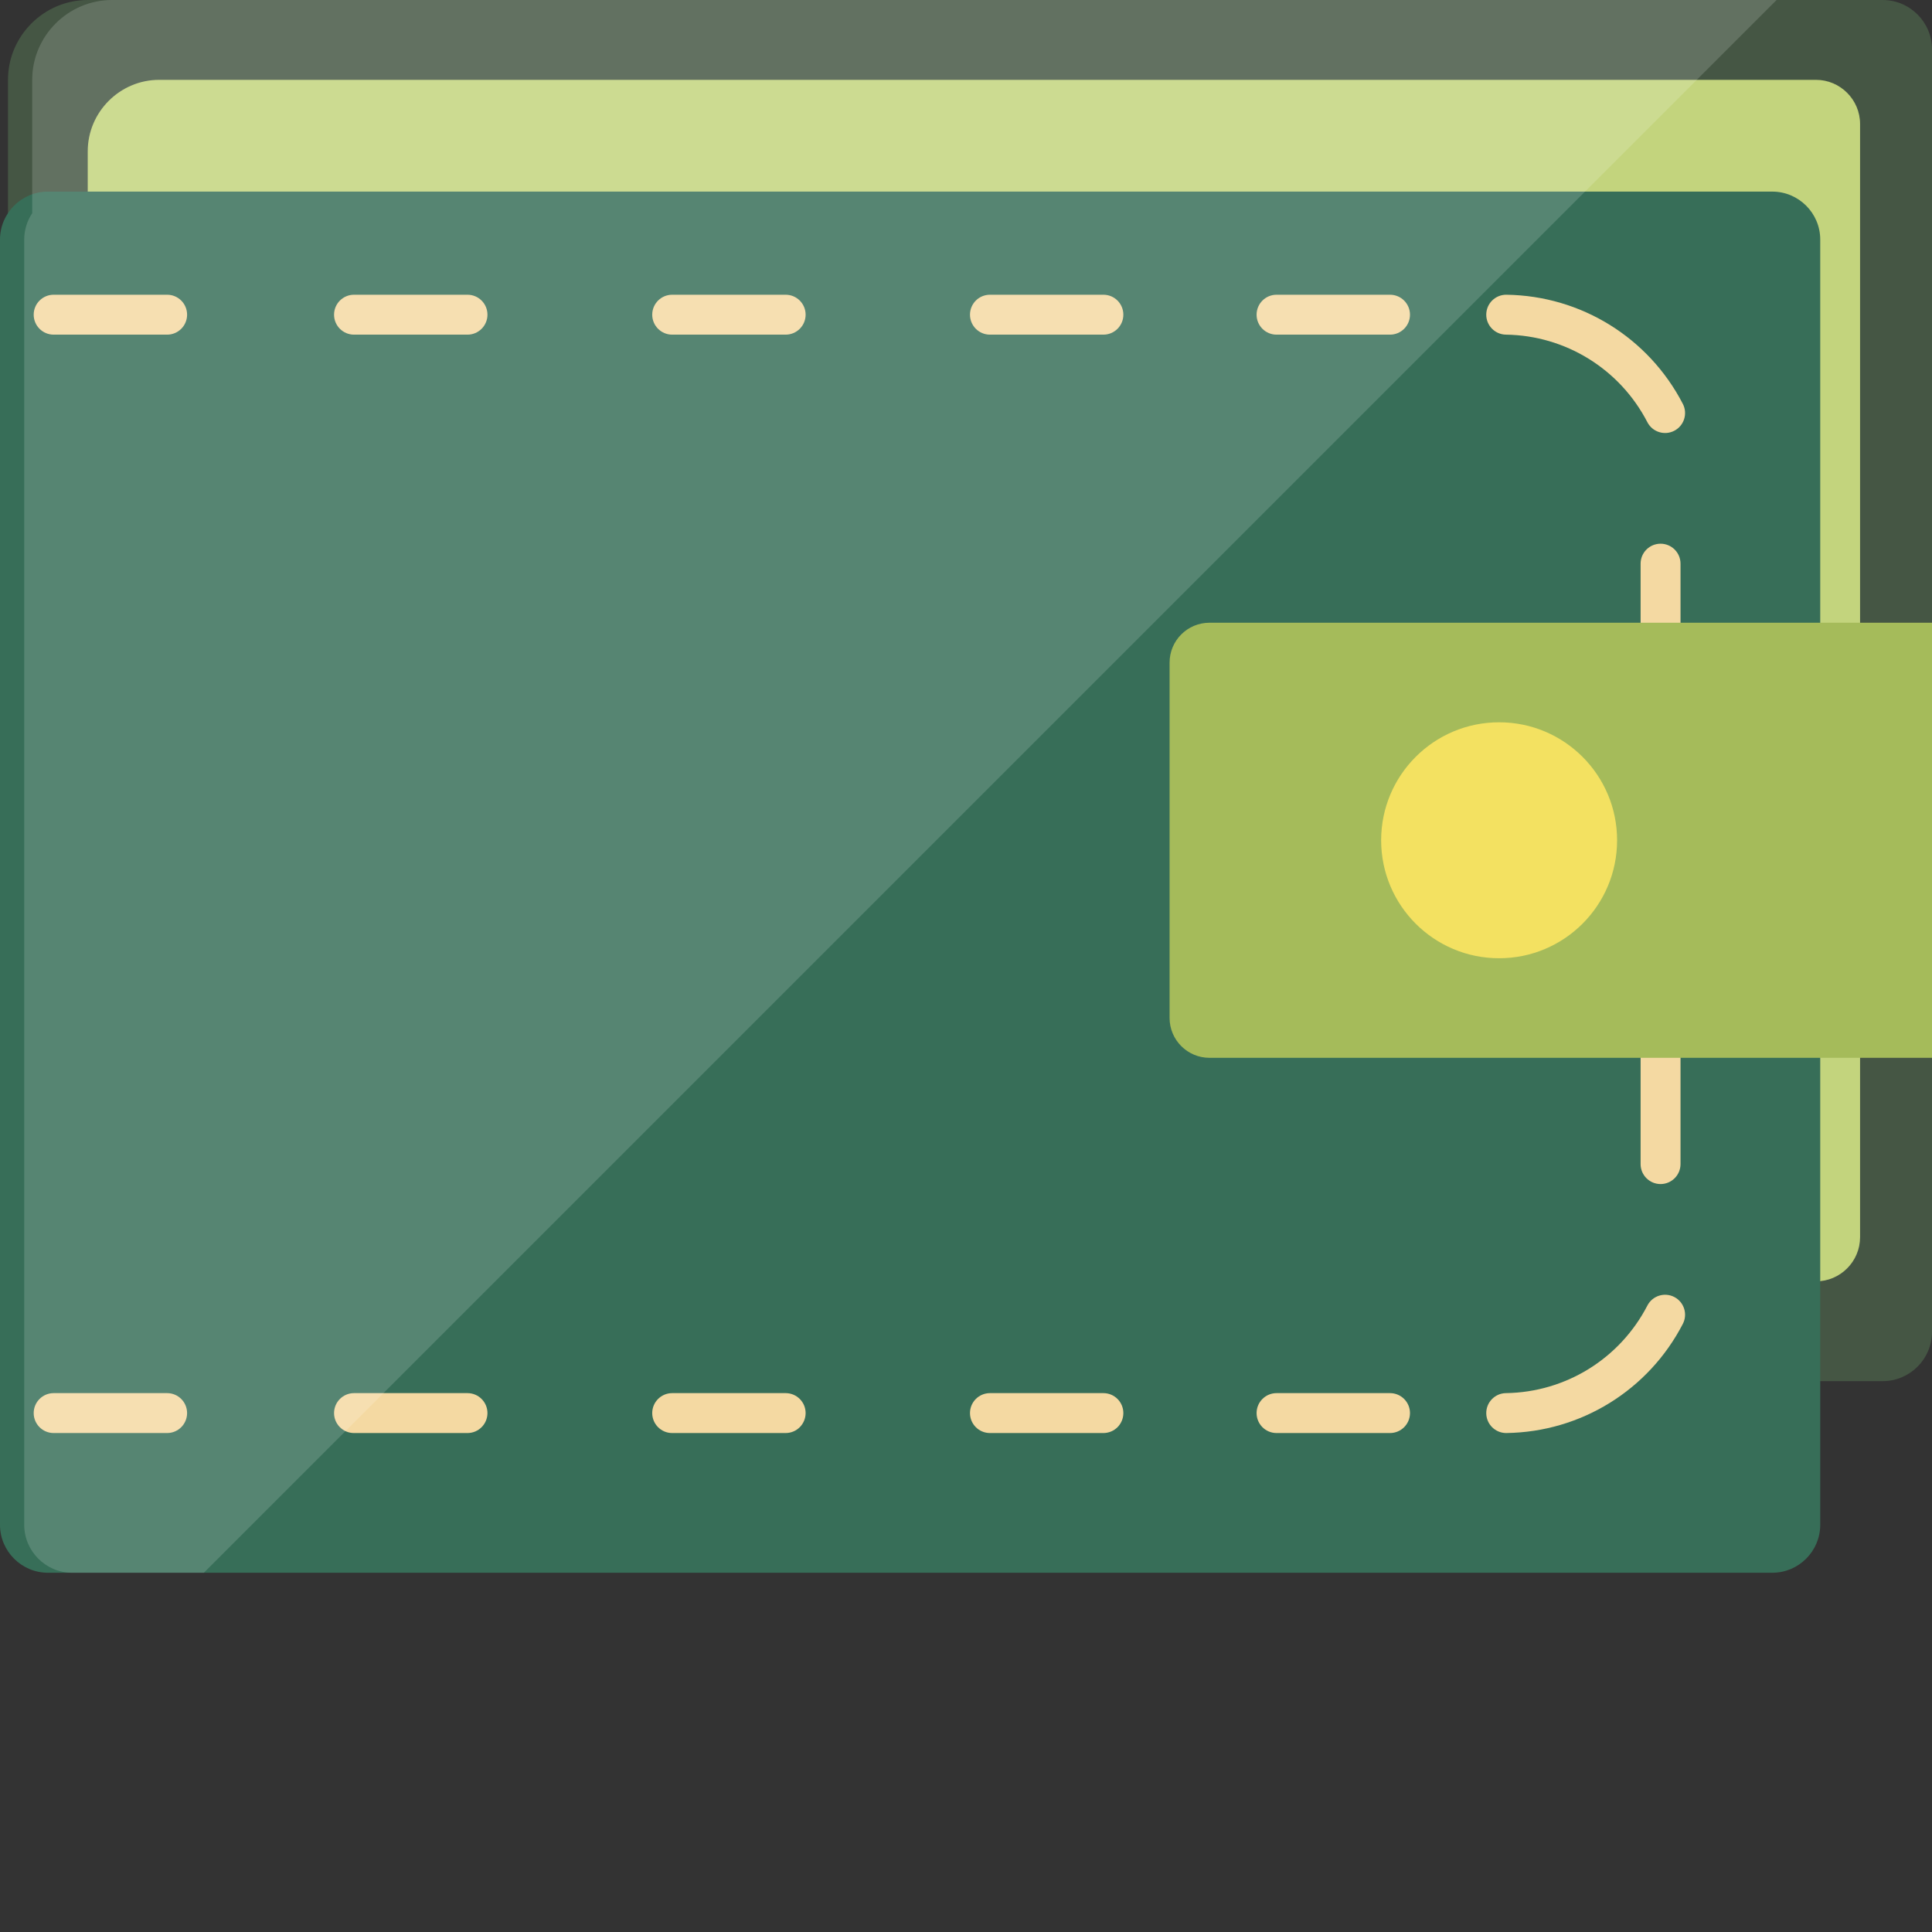
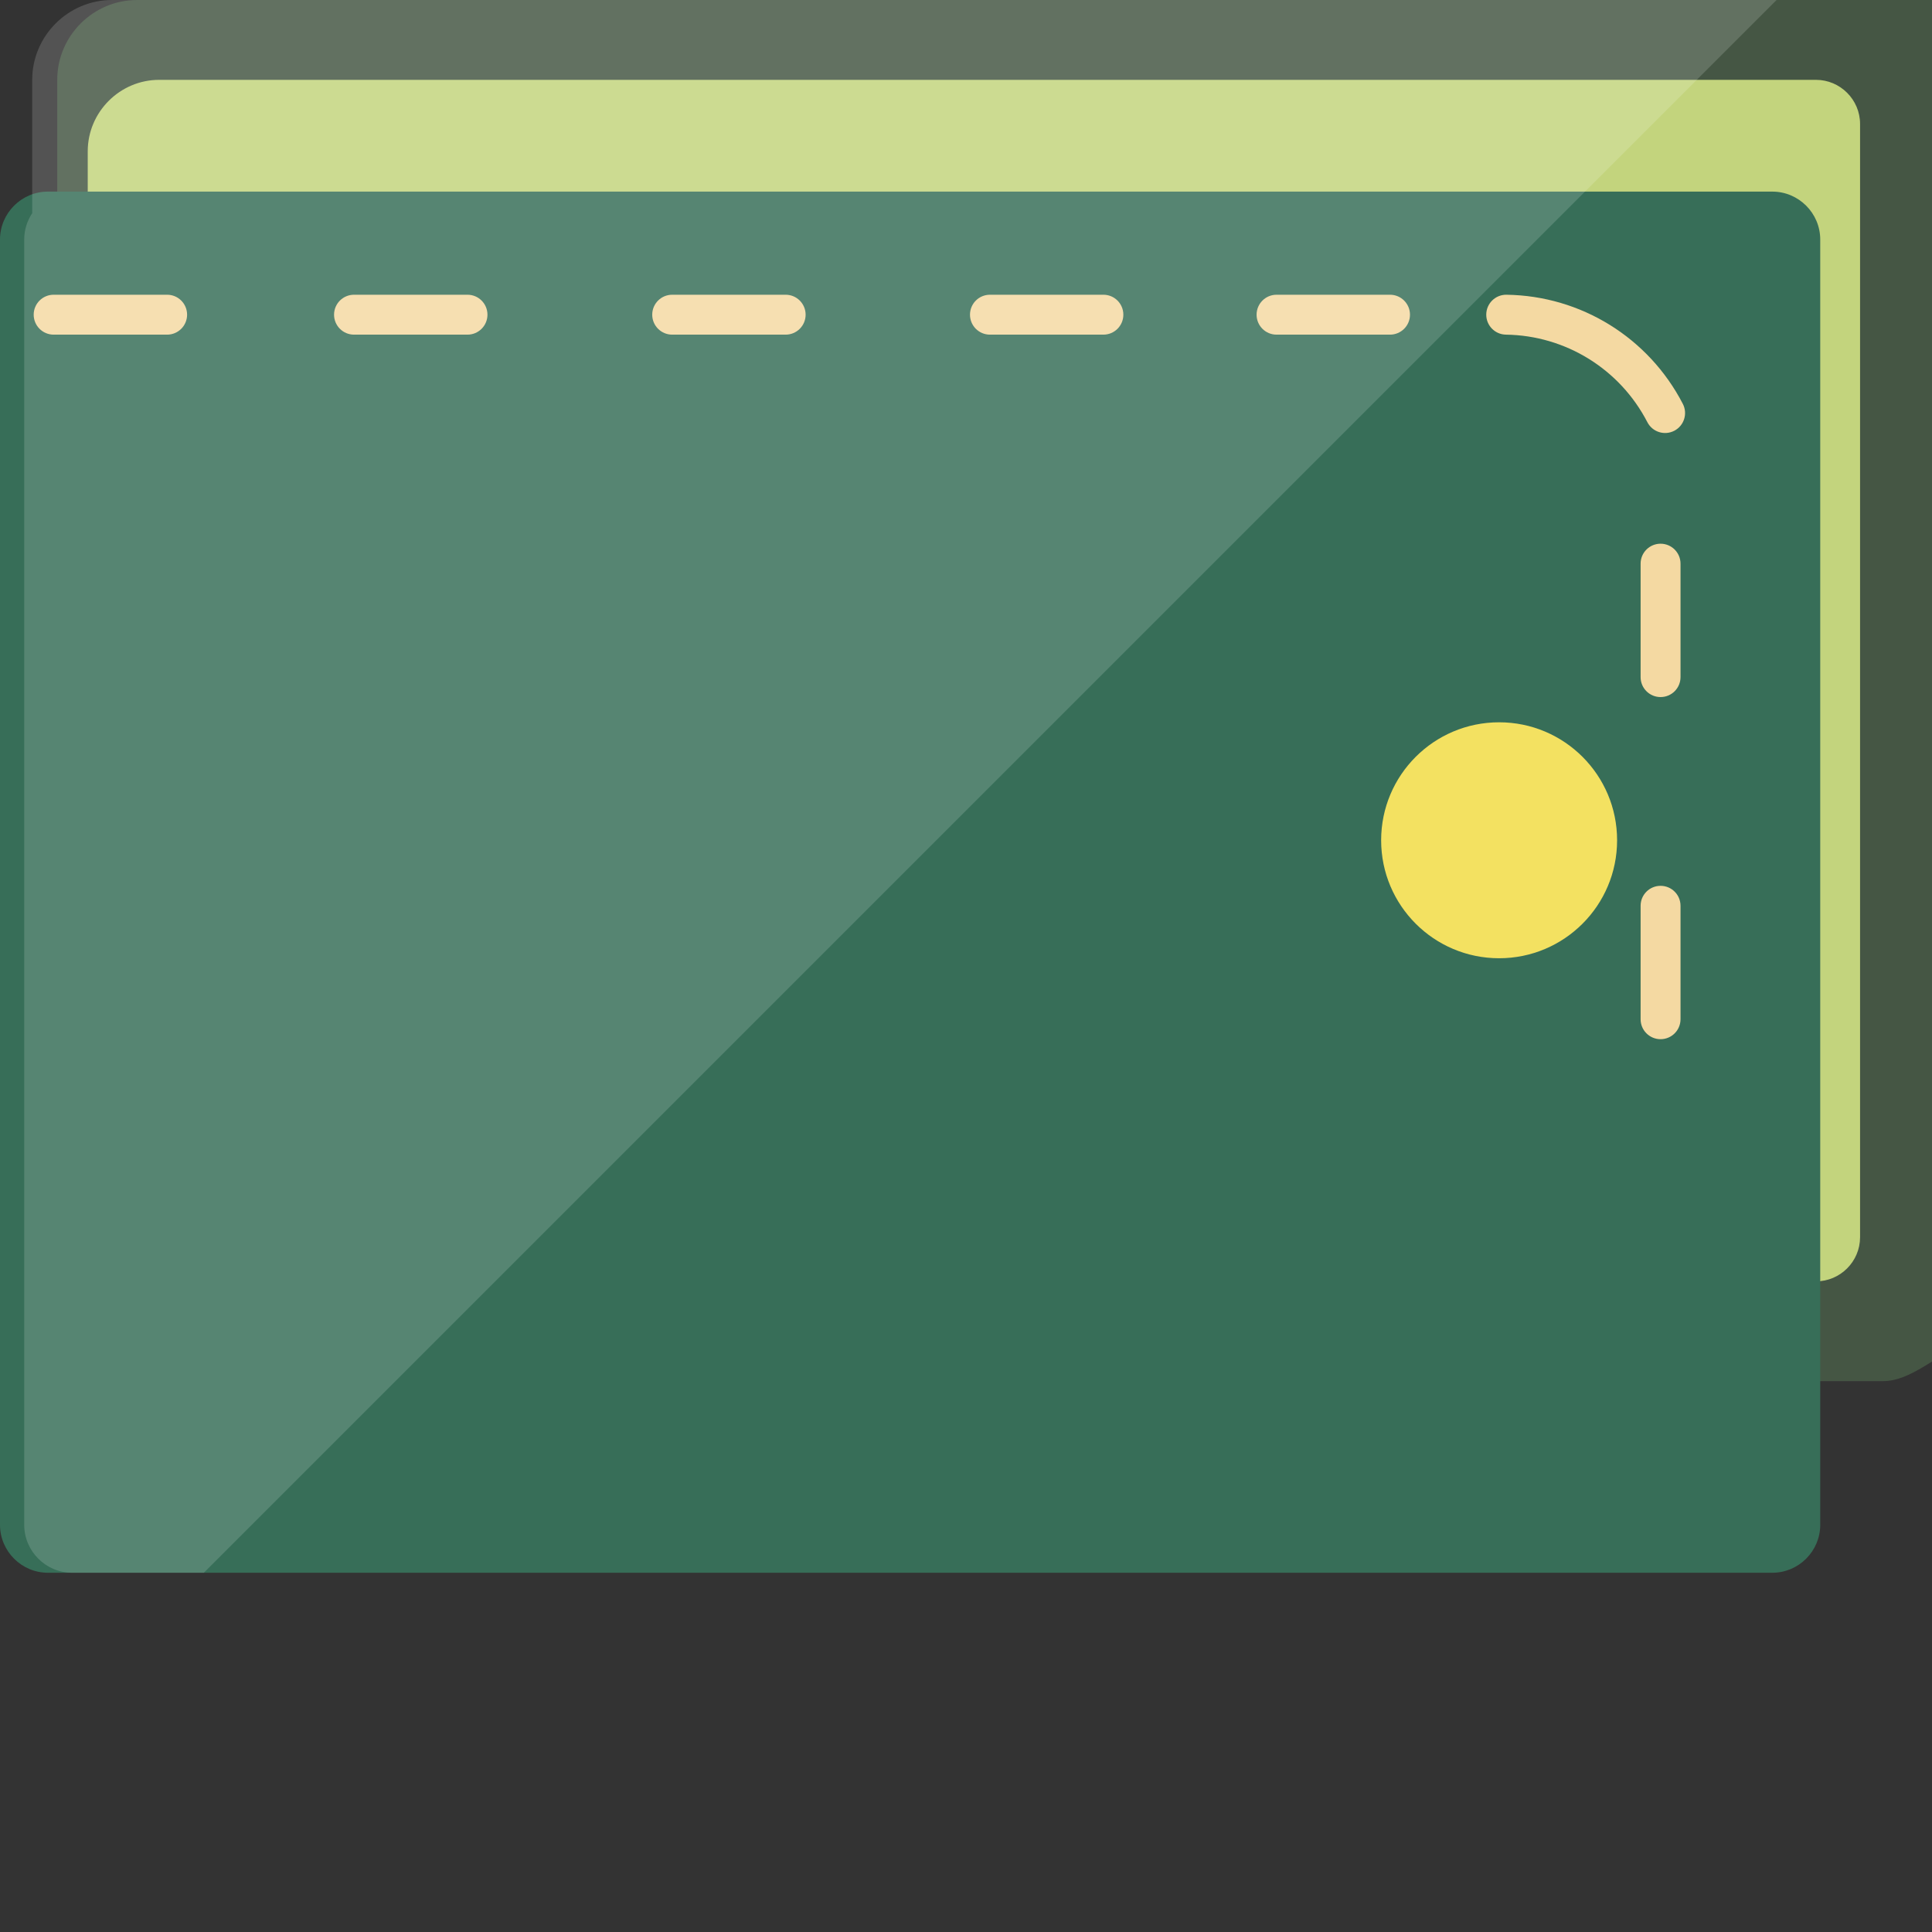
<svg xmlns="http://www.w3.org/2000/svg" height="800px" width="800px" version="1.1" id="_x34_" viewBox="0 0 512 512" xml:space="preserve">
  <rect x="0" y="0" width="512" height="512" fill="#333333" stroke="none" />
  <g>
    <g>
-       <path style="fill:#455644;" d="M498.949,366.018H15.167c-7.178,0-13.051-5.873-13.051-13.051V21.159    c0-11.636,9.521-21.157,21.157-21.157h475.676c7.178,0,13.051,5.873,13.051,13.051v339.914    C512,360.145,506.127,366.018,498.949,366.018z" />
+       <path style="fill:#455644;" d="M498.949,366.018H15.167V21.159    c0-11.636,9.521-21.157,21.157-21.157h475.676c7.178,0,13.051,5.873,13.051,13.051v339.914    C512,360.145,506.127,366.018,498.949,366.018z" />
      <path style="fill:#C3D47D;" d="M481.253,339.572H34.934c-6.426,0-11.683-5.257-11.683-11.683V40.098    c0-10.417,8.523-18.939,18.939-18.939h439.063c6.426,0,11.683,5.257,11.683,11.683v295.047    C492.936,334.314,487.679,339.572,481.253,339.572z" />
      <path style="fill:#376E58;" d="M469.686,416.795H12.694C5.712,416.795,0,411.082,0,404.101V63.473    c0-6.982,5.712-12.694,12.694-12.694h456.992c6.982,0,12.694,5.712,12.694,12.694v340.628    C482.38,411.082,476.668,416.795,469.686,416.795z" />
      <g>
        <g>
-           <path style="fill:#F4D9A2;" d="M440.066,182.481c-2.919,0-5.289,2.359-5.289,5.289v30.064c0,2.93,2.37,5.289,5.289,5.289      c2.919,0,5.289-2.359,5.289-5.289V187.77C445.355,184.84,442.985,182.481,440.066,182.481z M440.066,273.146      c-2.919,0-5.289,2.359-5.289,5.289v30.064c0,2.92,2.37,5.289,5.289,5.289c2.919,0,5.289-2.37,5.289-5.289v-30.064      C445.355,275.505,442.985,273.146,440.066,273.146z M123.892,369.192H93.817c-2.92,0-5.289,2.37-5.289,5.289      s2.369,5.289,5.289,5.289h30.075c2.919,0,5.289-2.37,5.289-5.289S126.812,369.192,123.892,369.192z M44.292,369.192H14.217      c-2.92,0-5.289,2.37-5.289,5.289s2.369,5.289,5.289,5.289h30.075c2.919,0,5.289-2.37,5.289-5.289S47.212,369.192,44.292,369.192      z M208.21,369.192h-30.075c-2.92,0-5.289,2.37-5.289,5.289s2.369,5.289,5.289,5.289h30.075c2.919,0,5.289-2.37,5.289-5.289      S211.13,369.192,208.21,369.192z M292.411,369.192h-30.064c-2.93,0-5.289,2.37-5.289,5.289s2.359,5.289,5.289,5.289h30.064      c2.93,0,5.289-2.37,5.289-5.289S295.341,369.192,292.411,369.192z M368.372,369.192h-30.075c-2.919,0-5.289,2.37-5.289,5.289      s2.37,5.289,5.289,5.289h30.075c2.919,0,5.289-2.37,5.289-5.289S371.292,369.192,368.372,369.192z" />
-         </g>
-         <path style="fill:#F4D9A2;" d="M399.161,379.77c-2.886,0-5.246-2.318-5.287-5.214c-0.042-2.921,2.291-5.322,5.213-5.364     c15.836-0.227,30.2-9.119,37.486-23.207c1.341-2.595,4.532-3.611,7.128-2.269c2.595,1.342,3.611,4.534,2.269,7.128     c-9.083,17.559-26.99,28.642-46.732,28.924C399.212,379.77,399.186,379.77,399.161,379.77z" />
+           </g>
      </g>
      <g>
        <g>
          <path style="fill:#F4D9A2;" d="M445.355,270.106v-30.064c0-2.93-2.37-5.289-5.289-5.289c-2.919,0-5.289,2.359-5.289,5.289      v30.064c0,2.93,2.37,5.289,5.289,5.289C442.985,275.396,445.355,273.036,445.355,270.106z M445.355,179.441v-30.064      c0-2.92-2.37-5.289-5.289-5.289c-2.919,0-5.289,2.37-5.289,5.289v30.064c0,2.93,2.37,5.289,5.289,5.289      C442.985,184.731,445.355,182.372,445.355,179.441z M129.182,83.396c0-2.92-2.37-5.289-5.289-5.289H93.817      c-2.92,0-5.289,2.37-5.289,5.289s2.369,5.289,5.289,5.289h30.075C126.812,88.685,129.182,86.315,129.182,83.396z M49.582,83.396      c0-2.92-2.37-5.289-5.289-5.289H14.217c-2.92,0-5.289,2.37-5.289,5.289s2.369,5.289,5.289,5.289h30.075      C47.212,88.685,49.582,86.315,49.582,83.396z M213.499,83.396c0-2.92-2.37-5.289-5.289-5.289h-30.075      c-2.92,0-5.289,2.37-5.289,5.289s2.369,5.289,5.289,5.289h30.075C211.13,88.685,213.499,86.315,213.499,83.396z M297.7,83.396      c0-2.92-2.359-5.289-5.289-5.289h-30.064c-2.93,0-5.289,2.37-5.289,5.289s2.359,5.289,5.289,5.289h30.064      C295.341,88.685,297.7,86.315,297.7,83.396z M373.661,83.396c0-2.92-2.37-5.289-5.289-5.289h-30.075      c-2.919,0-5.289,2.37-5.289,5.289s2.37,5.289,5.289,5.289h30.075C371.292,88.685,373.661,86.315,373.661,83.396z" />
        </g>
        <path style="fill:#F4D9A2;" d="M399.237,78.107c19.743,0.282,37.65,11.365,46.732,28.924c1.342,2.594,0.327,5.786-2.269,7.128     c-2.596,1.343-5.787,0.326-7.128-2.269c-7.286-14.088-21.651-22.979-37.486-23.207c-2.922-0.041-5.255-2.443-5.213-5.364     c0.041-2.896,2.401-5.214,5.287-5.214C399.186,78.106,399.212,78.106,399.237,78.107z" />
      </g>
      <g>
-         <path style="fill:#A5BB5A;" d="M512,280.333H320.529c-5.842,0-10.579-4.736-10.579-10.578v-94.149     c0-5.842,4.736-10.578,10.579-10.578H512V280.333z" />
        <circle style="fill:#F3E161;" cx="397.282" cy="222.68" r="31.265" />
      </g>
    </g>
    <path style="opacity:0.16;fill:#FFFFFF;" d="M29.693,0C18.056,0,8.535,9.521,8.535,21.158v35.34   c-1.33,2.004-2.116,4.401-2.116,6.974V404.1c0,6.982,5.713,12.695,12.694,12.695h34.908L470.817,0H29.693z" />
  </g>
</svg>